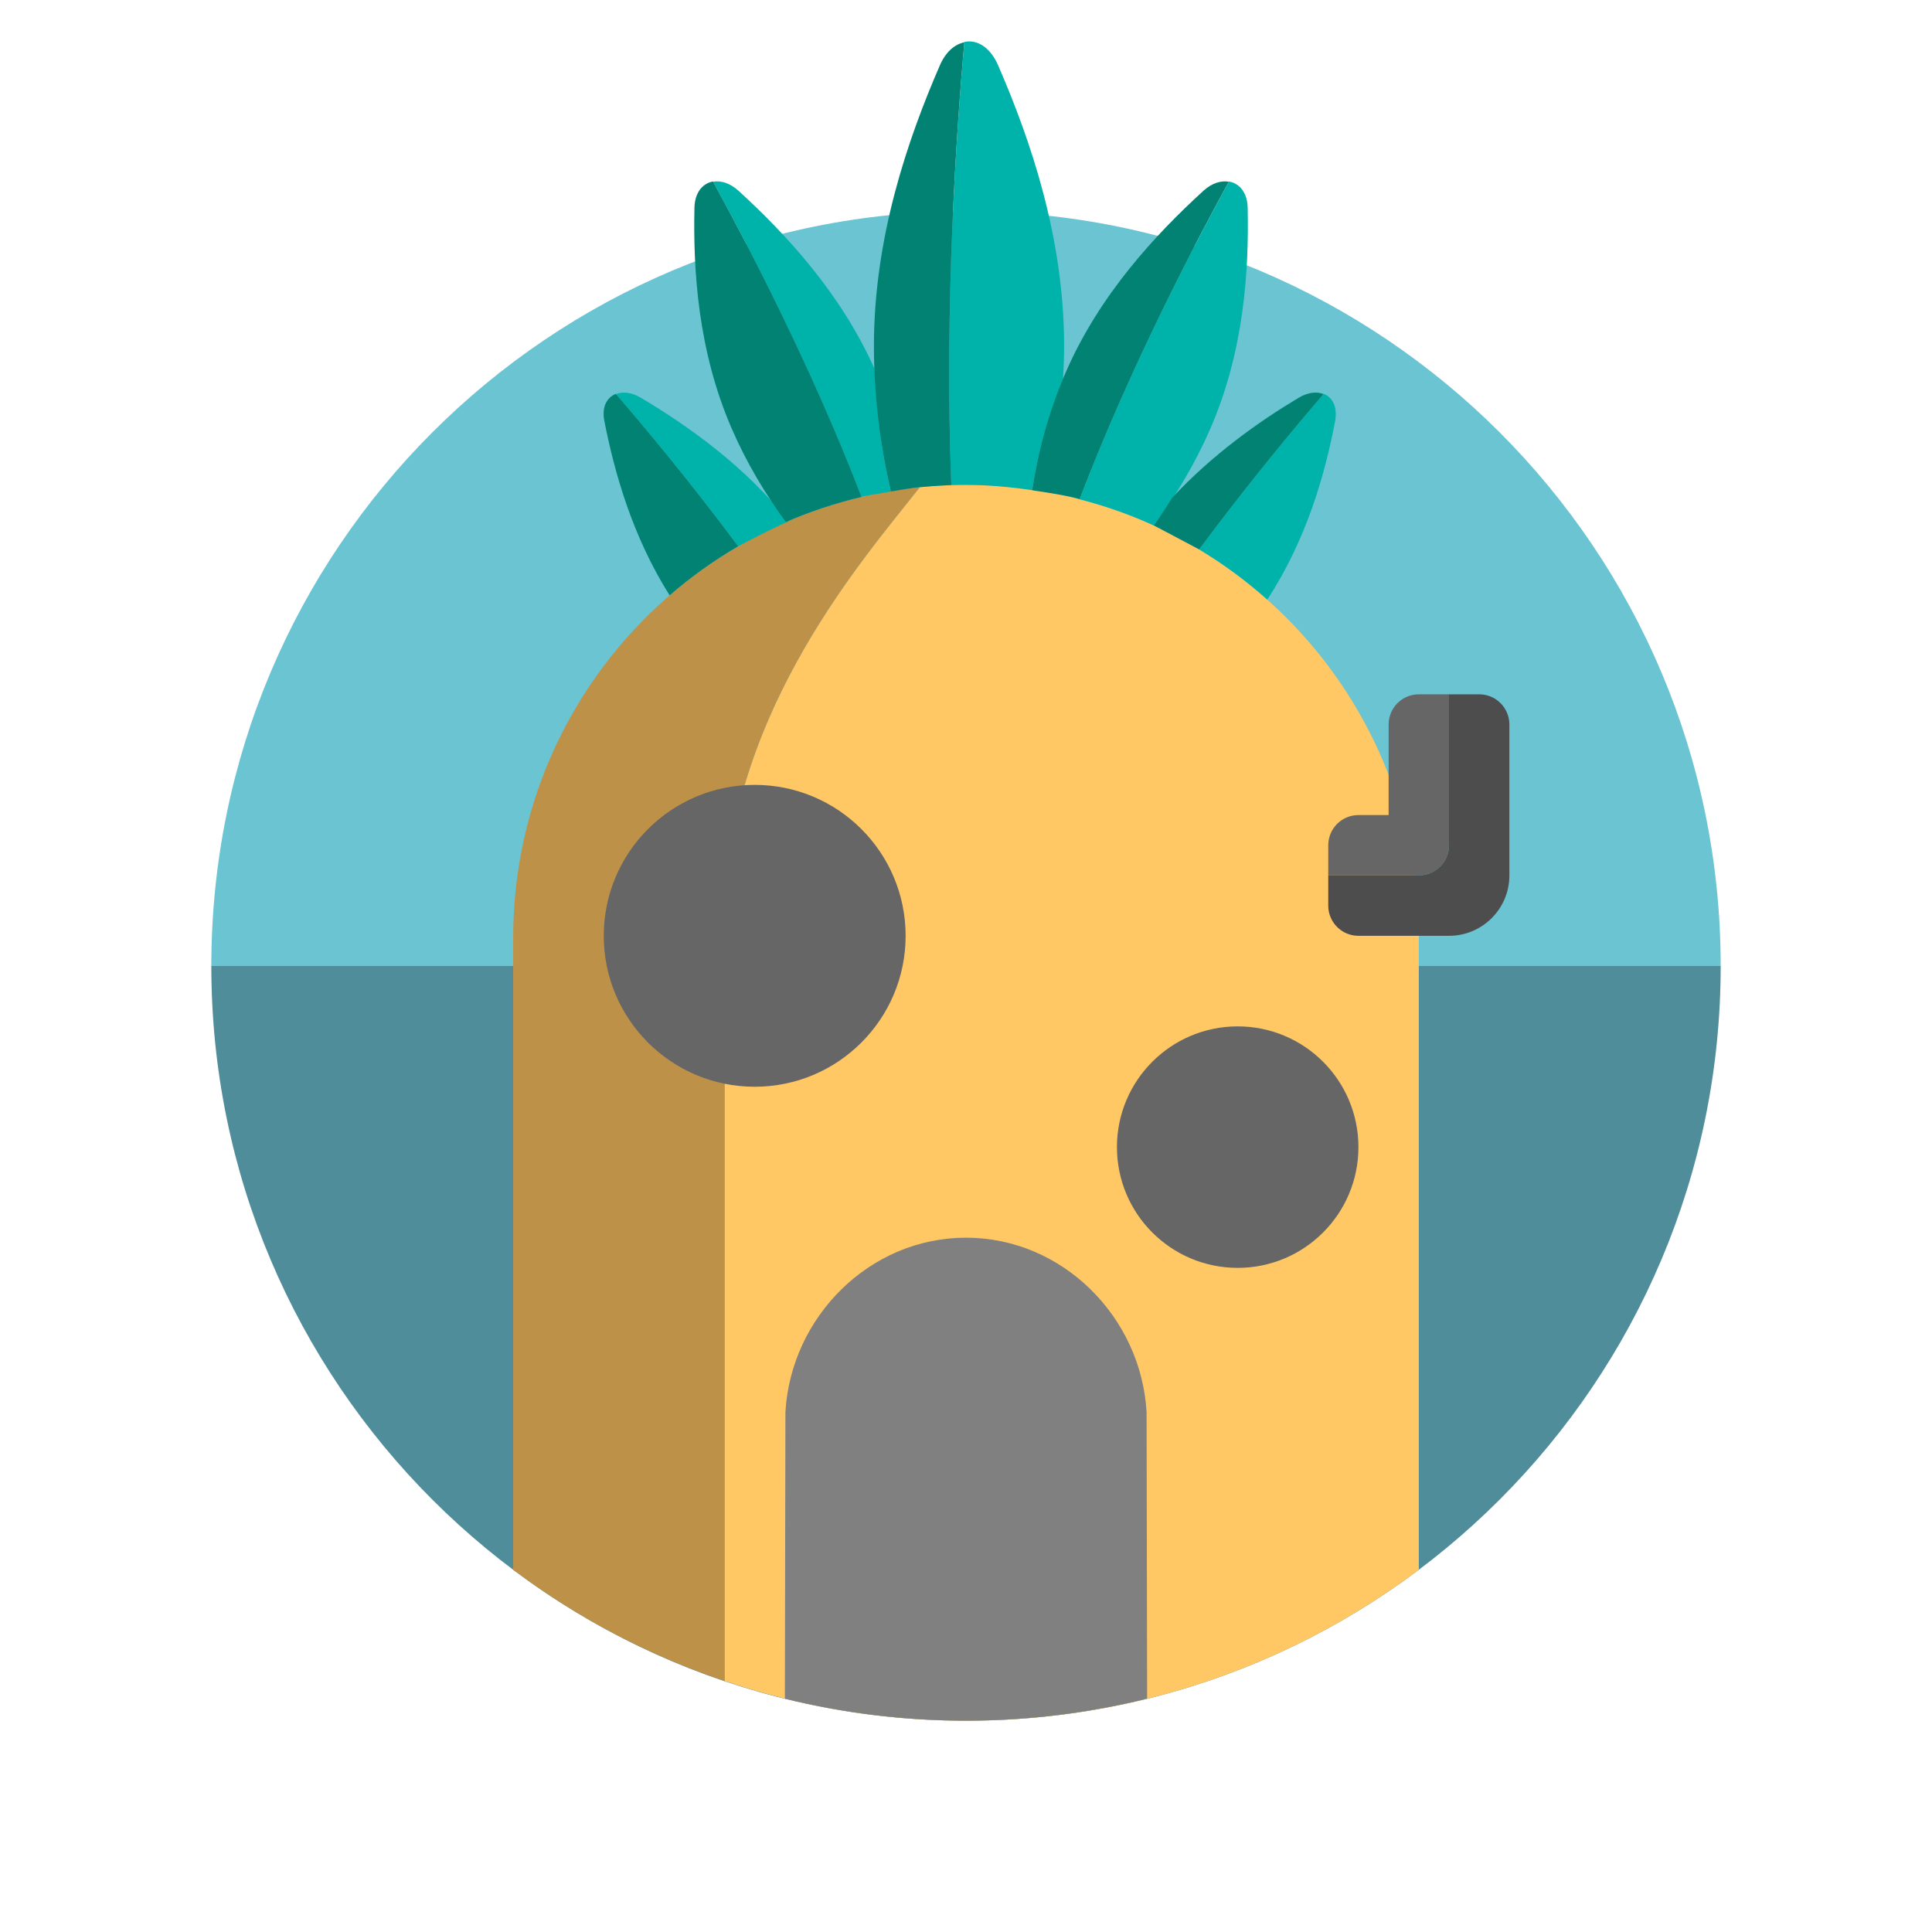
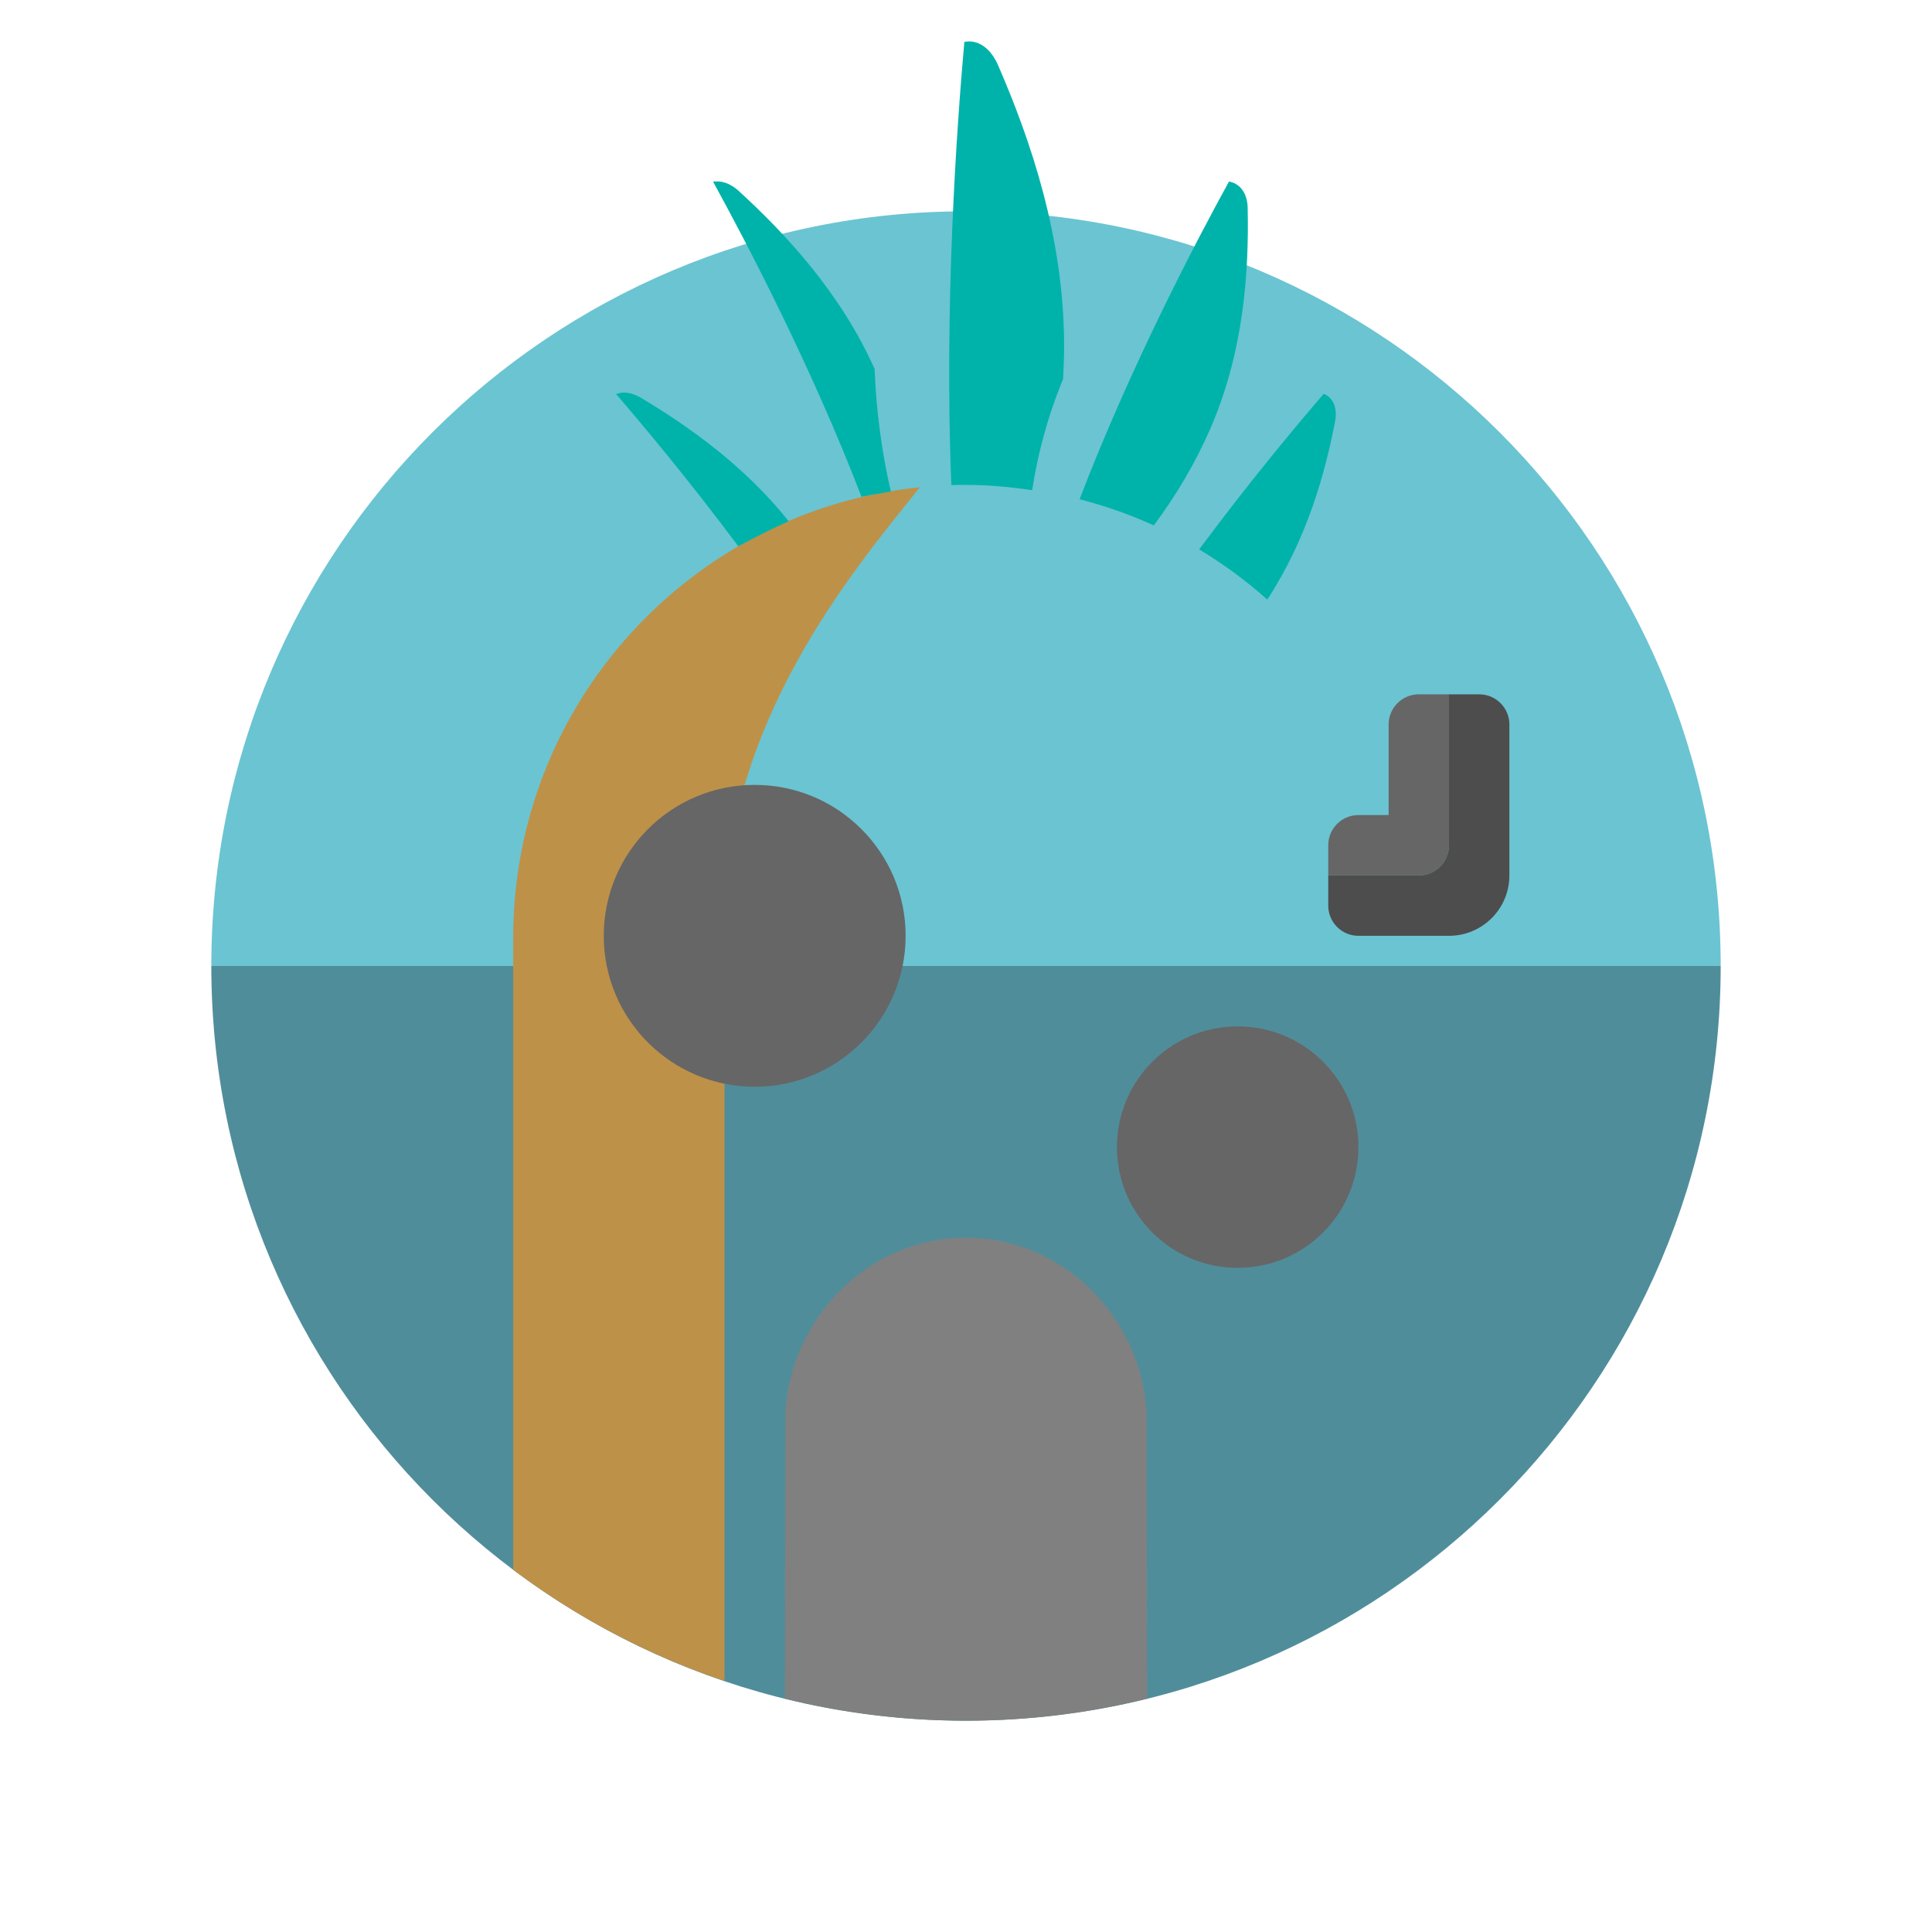
<svg xmlns="http://www.w3.org/2000/svg" version="1.1" id="Uploaded to svgrepo.com" width="800px" height="800px" viewBox="0 0 64 64" xml:space="preserve">
  <style type="text/css">
	.fandom_drie{fill:#BE9148;}
	.fandom_vier{fill:#FFC865;}
	.fandom_vijf{fill:#018273;}
	.fandom_zes{fill:#00B3AA;}
	.fandom_zeven{fill:#508D9B;}
	.fandom_acht{fill:#6BC4D2;}
	.fandom_zestien{fill:#4D4D4D;}
	.fandom_zeventien{fill:#666666;}
	.fandom_achttien{fill:#808080;}
	.st0{fill:#4B322A;}
	.st1{fill:#EFEAE0;}
	.st2{fill:#BE5652;}
	.st3{fill:#FF786E;}
	.st4{fill:#644638;}
	.st5{fill:#8579A3;}
	.st6{fill:#685683;}
	.st7{fill:#3A3A3A;}
	.st8{fill:#CCCCCC;}
	.st9{fill:#AA9991;}
	.st10{fill:#FFFAFA;}
</style>
  <g>
    <g>
      <path class="fandom_acht" d="M32,7C18.193,7,7,18.193,7,32h50C57,18.193,45.807,7,32,7z" />
      <path class="fandom_zeven" d="M32,57c13.807,0,25-11.193,25-25H7C7,45.807,18.193,57,32,57z" />
    </g>
    <g>
-       <path class="fandom_vier" d="M32,16.062c-0.516,0-1.026,0.026-1.529,0.077C28.595,18.518,24.255,23.459,24,30v25.685    C26.513,56.533,29.201,57,32,57c5.628,0,10.822-1.861,15-5V31.062C47,22.778,40.284,16.062,32,16.062z" />
      <path class="fandom_drie" d="M17,31.062V52c2.101,1.578,4.46,2.827,7,3.684V30c0.255-6.541,4.595-11.482,6.471-13.86    C22.905,16.906,17,23.294,17,31.062z" />
      <path class="fandom_achttien" d="M32,57c2.069,0,4.077-0.256,6-0.73l-0.018-9.493C37.801,43.626,35.196,41,32,41    s-5.801,2.626-5.982,5.777L26,56.27C27.923,56.744,29.931,57,32,57z" />
      <path class="fandom_zeventien" d="M30,31c0,2.761-2.239,5-5,5s-5-2.239-5-5s2.239-5,5-5S30,28.239,30,31z M41,34    c-2.209,0-4,1.791-4,4s1.791,4,4,4s4-1.791,4-4S43.209,34,41,34z M48,28v-5h-1c-0.552,0-1,0.448-1,1v3h-1c-0.552,0-1,0.448-1,1v1    h3C47.552,29,48,28.552,48,28z" />
      <path class="fandom_zestien" d="M49,23h-1v5c0,0.552-0.448,1-1,1h-3v1c0,0.552,0.448,1,1,1h3c1.105,0,2-0.895,2-2v-5    C50,23.448,49.552,23,49,23z" />
      <path class="fandom_zes" d="M29.511,16.283L29.511,16.283c-1.215,0.203-0.971,0.18-0.971,0.18    c-1.676-4.366-3.866-8.529-4.918-10.443c0.257-0.046,0.56,0.041,0.85,0.306c1.553,1.421,3.38,3.381,4.501,5.899    C29.027,13.646,29.215,15.011,29.511,16.283z M24.456,18.095C24.455,18.095,24.455,18.095,24.456,18.095    c-0.126,0.073,0.963-0.525,1.672-0.827c-1.467-1.842-3.332-3.157-4.895-4.09c-0.312-0.186-0.602-0.211-0.825-0.125    C21.291,14.077,22.831,15.916,24.456,18.095z M41.981,19.862c1.312-2.01,1.913-4.168,2.245-5.901    c0.089-0.465-0.076-0.797-0.376-0.915c-0.896,1.039-2.47,2.922-4.126,5.153C40.529,18.685,41.283,19.24,41.981,19.862z     M38.221,17.405c0.71-0.952,1.358-2.023,1.875-3.21c1.117-2.569,1.279-5.229,1.235-7.309c-0.011-0.513-0.274-0.812-0.619-0.873    c-1.057,1.922-3.267,6.126-4.949,10.526C36.614,16.758,37.435,17.046,38.221,17.405z M35.216,12.561    c0.019-0.364,0.034-0.73,0.034-1.102c0-3.588-1.118-6.836-2.185-9.293c-0.263-0.606-0.701-0.866-1.12-0.777    c-0.246,2.757-0.673,8.712-0.431,14.68c0.163-0.005,0.322-0.006,0.486-0.006c0.747,0,1.475,0.069,2.192,0.175    C34.374,15.045,34.701,13.802,35.216,12.561z" />
-       <path class="fandom_vijf" d="M39.724,18.2l-1.503-0.795c0.216-0.29,0.412-0.612,0.615-0.923c1.332-1.427,2.858-2.513,4.182-3.304    c0.313-0.187,0.604-0.212,0.827-0.124C42.947,14.094,41.377,15.974,39.724,18.2z M35.762,16.538    c1.68-4.395,3.886-8.594,4.945-10.518c-0.257-0.046-0.56,0.042-0.849,0.306c-1.575,1.441-3.434,3.432-4.551,6.001    c-0.574,1.319-0.923,2.646-1.116,3.914C35.607,16.448,35.762,16.538,35.762,16.538z M31.944,1.401    c-0.313,0.064-0.613,0.311-0.81,0.764c-1.067,2.458-2.184,5.706-2.184,9.293c0,1.701,0.213,3.324,0.561,4.824    c0.318-0.053,0.635-0.11,0.96-0.143c0.503-0.051,1.205-0.076,1.043-0.071C31.273,10.109,31.698,4.163,31.944,1.401z     M26.033,17.294c0.802-0.348,1.64-0.626,2.508-0.831c-1.678-4.372-3.872-8.541-4.922-10.451c-0.345,0.062-0.604,0.364-0.615,0.876    c-0.044,2.079,0.118,4.74,1.235,7.309C24.734,15.338,25.354,16.369,26.033,17.294z M22.182,19.721    c0.352-0.305,0.717-0.592,1.096-0.864c0.001-0.001,0.002-0.002,0.003-0.002c0.379-0.271,0.77-0.524,1.174-0.76c0,0,0,0,0,0    c-1.627-2.184-3.171-4.026-4.053-5.048c-0.299,0.117-0.474,0.435-0.382,0.9C20.356,15.655,20.947,17.763,22.182,19.721z" />
    </g>
  </g>
</svg>